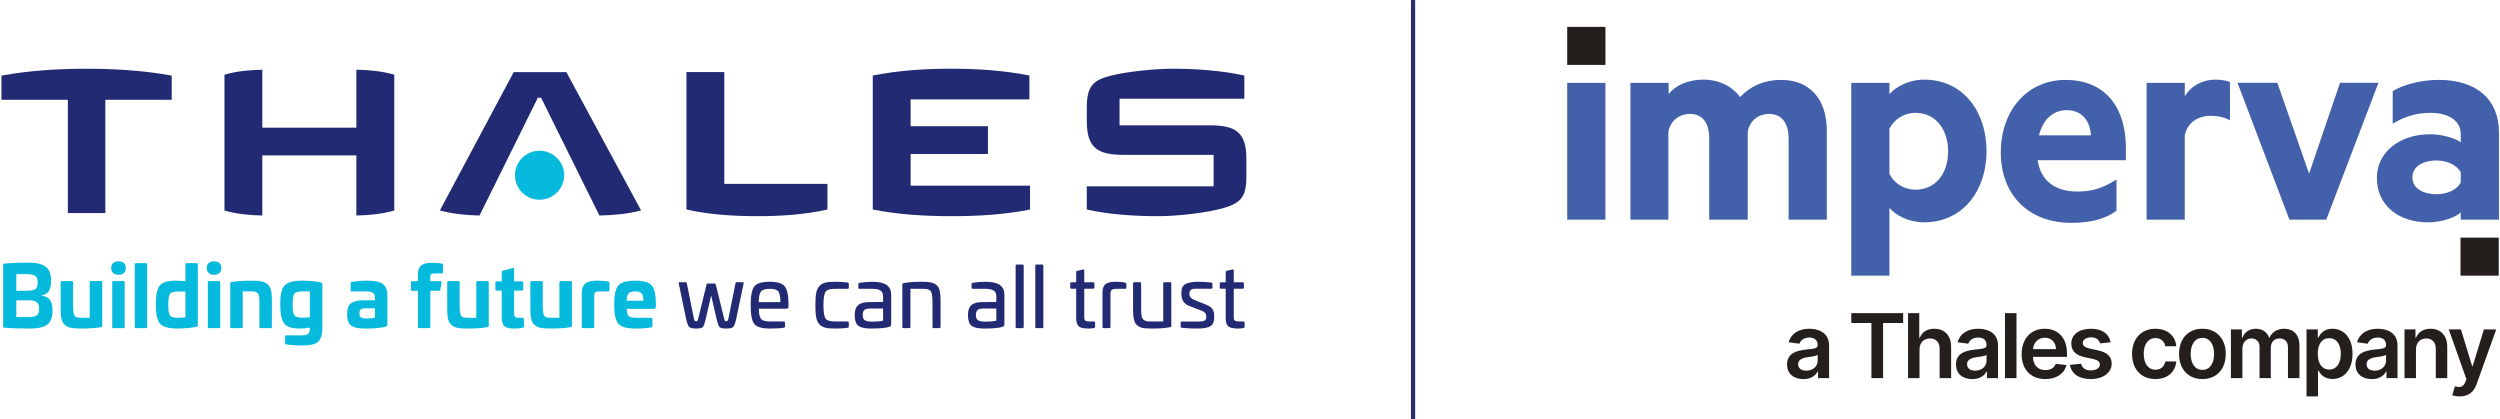
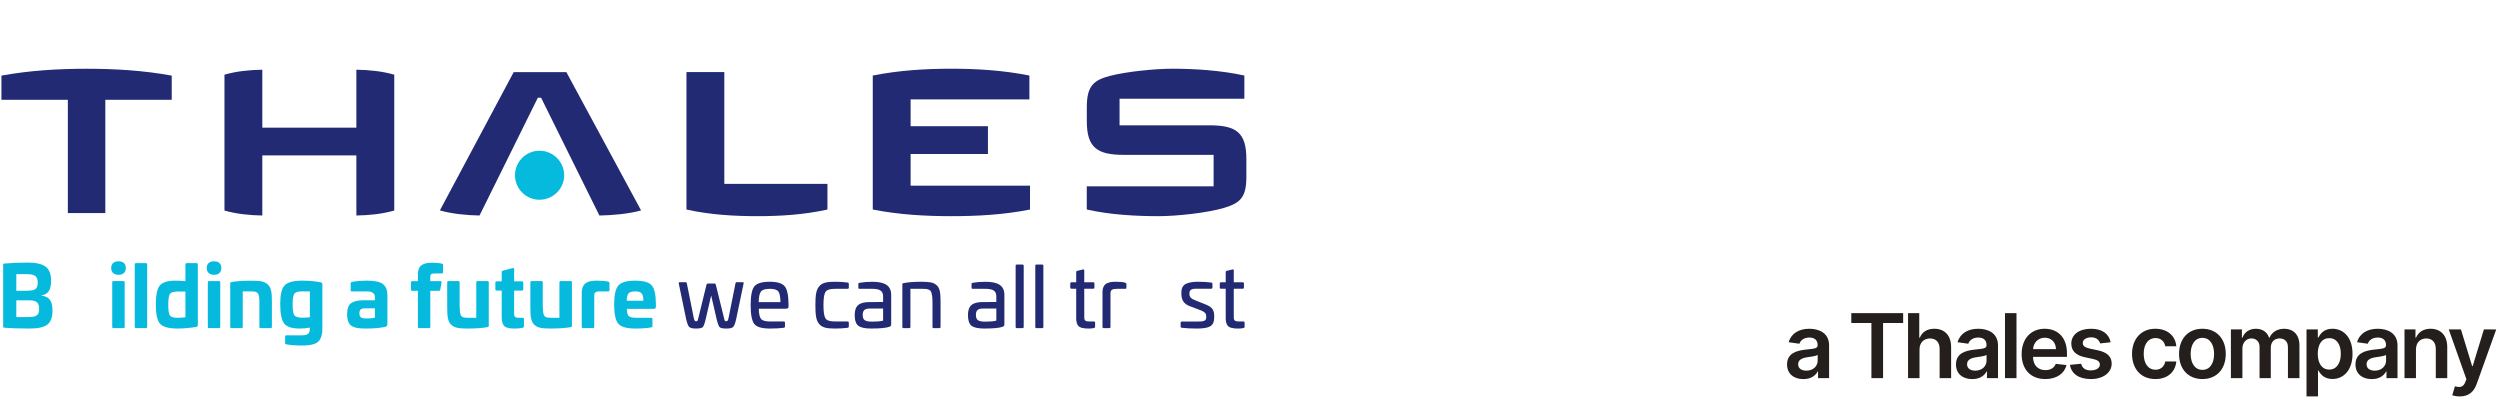
<svg xmlns="http://www.w3.org/2000/svg" version="1.2" viewBox="0 0 5973 1003" width="149" height="25">
  <title>Thales+Imperva-logos-v2</title>
  <style>
		.s0 { fill: #241e1d } 
		.s1 { fill: #4360ab } 
		.s2 { fill: #222a74 } 
		.s3 { fill: #06bade } 
		.s4 { fill: none;stroke: #2a2d6c;stroke-miterlimit:10;stroke-width: 10 } 
	</style>
  <g id="Layer 1">
    <g id="&lt;Group&gt;">
      <g id="&lt;Group&gt;">
        <g id="&lt;Group&gt;">
          <g id="&lt;Group&gt;">
-             <path id="&lt;Compound Path&gt;" class="s0" d="m3790.7 64.3h45.7v90.9h-91.4v-90.9zm2136 503.9h45.7v90.9h-91.4v-90.9z" />
-           </g>
+             </g>
        </g>
        <g id="&lt;Group&gt;">
          <g id="&lt;Group&gt;">
-             <path id="&lt;Compound Path&gt;" fill-rule="evenodd" class="s1" d="m4365.7 525.3h-91.3v-194.6c0-35.3-15.5-58.3-47-58.3-23.8 0-45 14.7-50.8 42.2v210.7h-92v-194.6c0-35.3-14.8-58.3-46.3-58.3-23.8 0-45.7 14.7-51.4 42.2v210.7h-90.7v-327.2h91.3v26.9c16.1-20.5 46.3-34.6 83-34.6 39.2 0 70.1 17.3 88.1 41.7 21.2-23.1 52.7-41 99-41 67.6 0 108.1 46.7 108.1 121zm-620.7-327.2h91.4v327.2h-91.4zm770.5 461h-91.3v-461h91.3v26.9c14.8-17.3 47-34.6 82.4-34.6 95.8 0 149.8 78.8 149.8 170.9 0 92.2-54.6 170.3-149.8 170.3-35.4 0-67.6-16.6-82.4-34.5zm140.3-297.1c0-52.5-29.6-92.2-78.5-92.2-27 0-50.8 16-61.8 37.8v108.2c11 22.4 35.4 37.8 61.8 37.8 49.5 0 78.5-39.7 78.5-91.6zm402.6 67.2v74.9c-27 19.9-63.7 28.8-108.1 28.8-99.7 0-168.5-64.6-168.5-168.3 0-102.5 65-173.5 154.4-173.5 95.8 0 144.7 65.9 144.7 162.6v29.4h-210.9c7.3 52.7 46.4 74.9 94.5 74.9 36 0 61.7-8.3 93.9-28.8zm-119-165.8c-30.2 0-56 19.2-66.3 60.2h124.2c-2-35.2-21.9-60.2-57.9-60.2zm390.4 24.3c-12.2-7-28.9-10.8-45.7-10.8-30.8 0-55.9 16-62.4 46.1v202.3h-91.3v-327.2h91.3v32c14.2-23.7 41.2-39.7 73.4-39.7 15.4 0 29.6 3.2 34.7 5.8zm113.2-89.7l75.9 217.1 74-217.1h91.9l-124.8 327.2h-88.1l-124.1-327.2zm438.6 123c0-31.4-27-51.2-73.3-51.2-32.8 0-63.6 9.6-89.4 26.2v-78.1c23.8-14.7 66.3-26.9 109.4-26.9 90.7 0 144.7 46.1 144.7 126.1v208.1h-91.4v-17.3c-10.9 10.9-43 23.7-79.1 23.7-66.2 0-121.5-37.8-121.5-106.3 0-62.1 55.3-104.3 127.3-104.3 29 0 60.5 9.6 73.3 19.2zm-115.7 103.1c0 28.8 29.6 40.3 57.9 40.3 25.7 0 50.1-10.9 57.8-28.8v-23.1c-8.3-17.3-32.1-28.8-57.8-28.8-29 0-57.9 12.2-57.9 40.4z" />
-           </g>
+             </g>
        </g>
        <g id="&lt;Group&gt;">
          <g id="&lt;Group&gt;">
            <path id="&lt;Compound Path&gt;" fill-rule="evenodd" class="s0" d="m4309.7 906.5c-22.2 0-39-12.1-39-35 0-26.3 21.6-33 44.3-35.5 20.5-2.2 28.8-2.5 28.8-10.4v-0.5c0-11.5-7-18-19.7-18-13.5 0-21.2 6.9-23.9 14.8l-25.7-3.6c6.1-21.3 24.9-32.2 49.4-32.2 22.2 0 47.3 9.3 47.3 40.1v78h-26.4v-16h-0.9c-5 9.7-15.9 18.3-34.2 18.3zm7.1-20.2c16.6 0 27.1-11 27.1-23.9v-13.8c-3.6 2.9-18 4.7-25.2 5.7-12.3 1.8-21.5 6.2-21.5 16.7 0 10.1 8.2 15.3 19.6 15.3zm107.5-113.9v-23.6h124v23.6h-48v131.8h-27.9v-131.8zm163.1 63.5v68.3h-27.4v-155.4h26.8v58.6h1.4c5.4-13.2 16.8-21.3 34.7-21.3 24.2 0 40.1 15.7 40.1 43.9v74.2h-27.5v-70c0-15.7-8.5-24.9-22.9-24.9-14.7 0-25.2 9.7-25.2 26.6zm126.2 70.6c-22.2 0-39-12.1-39-35 0-26.3 21.6-33 44.2-35.5 20.6-2.2 28.9-2.5 28.9-10.4v-0.5c0-11.5-7-18-19.8-18-13.4 0-21.1 6.9-23.9 14.8l-25.6-3.6c6.1-21.3 24.9-32.2 49.4-32.2 22.2 0 47.3 9.3 47.3 40.1v78h-26.4v-16h-0.9c-5 9.7-15.9 18.3-34.2 18.3zm7.1-20.2c16.6 0 27-11 27-23.9v-13.8c-3.5 2.9-17.9 4.7-25.2 5.7-12.2 1.8-21.4 6.2-21.4 16.7 0 10.1 8.2 15.3 19.6 15.3zm98.6-137.5v155.4h-27.5v-155.4zm68.9 157.6c-35.2 0-56.6-23.3-56.6-59.8 0-36 21.8-60.5 55.1-60.5 28.7 0 53.3 18 53.3 58.9v8.4h-81.2c0.2 20 12 31.6 29.8 31.6 11.8 0 20.9-5.1 24.6-15l25.7 2.9c-4.9 20.3-23.6 33.5-50.7 33.5zm-29.3-71.5h54.8c-0.2-15.9-10.8-27.4-26.6-27.4-16.4 0-27.4 12.5-28.2 27.4zm185.5-16.5l-25.1 2.8c-2.1-7.7-8.7-14.6-21.4-14.6-11.5 0-20.2 5.5-20.1 13.3-0.1 6.8 4.6 10.9 16.4 13.6l19.9 4.2c22 4.8 32.7 14.9 32.8 31.6-0.1 22-20.6 37.1-49.8 37.1-28.6 0-46.6-12.6-50-34l26.8-2.6c2.4 10.5 10.5 15.9 23.1 15.9 13.1 0 21.7-6 21.7-13.9 0-6.6-5-11-15.7-13.3l-19.8-4.2c-22.4-4.6-32.9-15.8-32.8-32.8-0.1-21.6 19-35.4 47.1-35.4 27.3 0 43.1 12.6 46.9 32.3zm107.1 88c-34.9 0-55.9-24.8-55.9-60.1 0-35.5 21.6-60.2 55.7-60.2 28.5 0 48.2 16.6 50.1 41.9h-26.3c-2.1-11.2-10.2-19.7-23.4-19.7-16.9 0-28.2 14.1-28.2 37.6 0 23.8 11 38.2 28.2 38.2 12.1 0 21.1-7.3 23.4-19.8h26.3c-2 24.8-20.7 42.1-49.9 42.1zm112.3 0c-34.1 0-55.8-24-55.8-60.1 0-36.1 21.7-60.2 55.8-60.2 34.2 0 55.9 24.1 55.9 60.2 0 36.1-21.7 60.1-55.9 60.1zm0.2-22c18.6 0 27.8-16.8 27.8-38.1 0-21.3-9.2-38.4-27.8-38.4-18.9 0-28.2 17.1-28.2 38.4 0 21.3 9.3 38.1 28.2 38.1zm68 19.8v-116.6h26.3v19.8h1.3c4.9-13.3 16.6-21.3 32.2-21.3 15.7 0 27 8.1 31.5 21.3h1.2c5.2-12.9 18.1-21.3 35-21.3 21.4 0 36.4 13.8 36.4 39.8v78.3h-27.5v-74c0-14.4-8.8-21-19.9-21-13.3 0-21.1 9.2-21.1 22.3v72.7h-26.9v-75.2c0-11.9-8-19.8-19.6-19.8-11.8 0-21.4 9.8-21.4 24.1v70.9zm180.8 43.7v-160.3h27v19.3h1.6c4.2-8.4 12.7-20.8 33.3-20.8 26.9 0 48.1 21.1 48.1 59.9 0 38.4-20.6 60.2-48 60.2-20.1 0-29.1-11.9-33.4-20.4h-1.1v62.1zm26.9-102c0 22.6 9.8 37.8 27.4 37.8 18.1 0 27.7-16 27.7-37.8 0-21.7-9.4-37.3-27.7-37.3-17.7 0-27.4 14.7-27.4 37.3zm129.2 60.6c-22.3 0-39-12.1-39-35 0-26.3 21.6-33 44.2-35.5 20.6-2.2 28.8-2.5 28.8-10.4v-0.5c0-11.5-7-18-19.7-18-13.4 0-21.2 6.9-23.9 14.8l-25.6-3.6c6-21.3 24.9-32.2 49.4-32.2 22.2 0 47.3 9.3 47.3 40.1v78h-26.4v-16h-0.9c-5 9.7-15.9 18.3-34.2 18.3zm7.1-20.2c16.5 0 27-11 27-23.9v-13.8c-3.6 2.9-18 4.7-25.2 5.7-12.3 1.8-21.4 6.2-21.4 16.7 0 10.1 8.1 15.3 19.6 15.3zm98.5-50.4v68.3h-27.4v-116.6h26.2v19.8h1.4c5.3-12.9 17.3-21.3 34.7-21.3 24.1 0 40 15.9 39.9 43.9v74.2h-27.4v-70c0-15.5-8.5-24.9-22.7-24.9-14.5 0-24.7 9.7-24.7 26.6zm104.7 112c-7.5 0-14.2-1.4-17.9-2.9l6.4-21.4c12 3.5 20 2.6 25.1-10.7l2.3-6.3-42.2-119h29.1l26.9 88h1.2l26.9-88 29.4 0.2-46.8 130.5c-6.6 18.6-19 29.6-40.4 29.6z" />
          </g>
        </g>
      </g>
      <g id="Vector Smart Object 00000093875568390497156360000015584696175040509316 ">
        <g id="&lt;Group&gt;">
          <g id="&lt;Group&gt;">
            <path id="&lt;Path&gt;" class="s2" d="m2977.8 423.1c0 47.9-13.9 62-52.1 73.6-41.3 12.5-114.7 20.2-158.4 20.2-51.7 0-116.1-3.3-171.1-16v-55.3h303.3v-75.3h-214.6c-64.6 0-88.6-17.8-88.6-80.7v-33c0-49.6 14.7-64.6 55-75.1 40.6-10.4 107.1-17.2 150.5-17.2 52.7 0 116.1 4.1 171.2 16.3v55.4h-298.4v63.6h214.7c64.5 0 88.5 17.4 88.5 80.5z" />
            <path id="&lt;Path&gt;" class="s2" d="m2460.5 501c-62.8 12.5-126.1 15.9-187.4 15.9-61.3 0-125.7-3.4-188.6-15.9v-320.4c62.9-12.5 126.5-16.3 187.8-16.3 61.3 0 123.9 3.8 186.7 16.3v57.1h-284v64.1h184.9v66.5h-184.9v75.6h285.5z" />
            <path id="&lt;Path&gt;" class="s2" d="m1976.1 501c-56.4 12.6-113.3 15.9-168 15.9-54.6 0-112.7-3.3-169.1-15.9v-328.7h90.5v267.3h246.6z" />
            <path id="&lt;Path&gt;" class="s2" d="m1530.5 503.1c-30.2 8.6-70.1 11.7-99.7 12.2l-139.4-281.6h-7.8l-139.4 281.6c-29.7-0.5-64.7-3.6-94.8-12.2l176.5-330.7h125.9z" />
            <path id="&lt;Path&gt;" class="s3" d="m1346.6 419c0 32.4-26.7 58.6-59 58.6-32.4 0-58.6-26.3-58.6-58.6 0-32.3 26.2-58.6 58.6-58.6 32.3 0 59 26.2 59 58.6z" />
            <path id="&lt;Path&gt;" class="s2" d="m940.3 503.4c-28.9 8.3-59.8 11.4-90.6 11.9v-143.7h-224.9v143.7c-30.7-0.5-61.6-3.6-90.5-11.9v-324.8c28.9-8.4 59.8-11.4 90.5-11.9v138.6h224.9v-138.6c30.8 0.5 61.7 3.5 90.6 11.9z" />
            <path id="&lt;Path&gt;" class="s2" d="m408.2 238.6h-158.8v270.9h-89.6v-270.9h-158.8v-57.8c68.3-12.5 137.1-16.4 203.8-16.4 66.7 0 135.2 3.9 203.4 16.4z" />
            <path id="&lt;Compound Path&gt;" fill-rule="evenodd" class="s3" d="m106.7 637.6c8.6 6.4 13 17.7 13 33.5 0 21.9-6.4 32.2-22.7 35.2v0.6c19.3 2.4 26.1 13.6 26.1 36.1 0 15.9-4.2 27.1-12.6 33.4-8.5 6.2-22.3 9.2-41.6 9.2-23.7 0-44-0.6-60.8-2-2.1-0.2-3-1-3-2.8v-147.8c0-2.2 0.6-2.6 3-2.8 16.2-1.4 34.9-2.3 56-2.3 19.9 0 33.9 3.3 42.6 9.7zm-70.1 17.9v39.9h20.4c11.9 0 20.2-1.2 24.4-3.6 4.2-2.6 6.4-7.8 6.4-15.9 0-15.8-7.4-20.4-26.9-20.4zm0 62.6v40h30.1c17.9 0 24.5-4.6 24.5-19.3 0-15.9-7.4-20.7-24.3-20.7z" />
-             <path id="&lt;Path&gt;" class="s3" d="m239.2 672.1c1.8 0 2.8 1.1 2.8 3.1v103.6c0 2.4-0.6 2.8-2.8 3.4-11.8 2.2-27.9 3.4-48.2 3.4-20.3 0-30.5-1.6-38.5-8.8-7.9-7.3-9.9-18.5-9.9-39.6v-62c0-2 1-3.1 3.2-3.1h23.7c1.8 0 2.8 1.1 2.8 3.1v54.4q0 14.7 1.9 21.1c2.4 8 6.2 9.2 19.8 9.2h18.1v-84.7q0-3.1 3-3.1z" />
            <path id="&lt;Compound Path&gt;" class="s3" d="m292.7 672.1q3 0 3 3.1v106.2c0 2.2-1 3.2-3 3.2h-23.8c-2 0-3-1-3-3.2v-106.2q0-3.1 3-3.1zm5.7-31.3c0 10.3-6.3 16.3-17.3 16.3-11.2 0-17.7-6-17.7-16.3 0-10.2 6.5-16 17.7-16 11 0 17.3 5.8 17.3 16z" />
            <path id="&lt;Path&gt;" class="s3" d="m346.5 629.2q3 0 3 3v149.2c0 2.2-1 3.2-3 3.2h-23.7c-2.1 0-3-1-3-3.2v-149.2c0-2 0.9-3 3-3z" />
            <path id="&lt;Compound Path&gt;" fill-rule="evenodd" class="s3" d="m467.6 629.2c2 0 3 1 3 3.2v144.4c0 3-1.4 4.6-4.2 5-16.1 2.6-30.8 3.8-44.2 3.8-21.1 0-34.9-3.8-41.8-11.4-6.8-7.7-10.2-22.9-10.2-45.6 0-22.5 3-37.8 9.2-45.6 6.2-7.8 18.5-11.9 36.8-11.9q13.5 0 24.7 1.2v-39.9c0-2.2 1-3.2 3-3.2zm-26.7 67.9h-18.1c-9.9 0-16.3 2-18.9 5.8-2.6 3.8-4 12.2-4 25.5q0 19 3.6 25.3c2.6 4.2 8.6 6.2 18.1 6.2 7.2 0 13.6-0.4 19.3-1.4z" />
            <path id="&lt;Compound Path&gt;" class="s3" d="m521.2 672.1q3 0 3 3.1v106.2c0 2.2-1 3.2-3 3.2h-23.7c-2 0-3-1-3-3.2v-106.2q0-3.1 3-3.1zm5.6-31.3c0 10.3-6.2 16.3-17.3 16.3-11.2 0-17.6-6-17.6-16.3 0-10.2 6.4-16 17.6-16 11.1 0 17.3 5.8 17.3 16z" />
            <path id="&lt;Path&gt;" class="s3" d="m637.7 680c8 7.2 10 18.4 10 39.3v62.1c0 2.2-1 3.2-3.2 3.2h-23.7c-2 0-3-1-3-3.2v-54.4c0-15.1-0.2-21.5-4-25.7-3.4-4.2-7-4.5-17.5-4.5h-18.3v84.6c0 2.2-1 3.2-3 3.2h-23.9c-2 0-3-1-3-3.2v-103.8c0-2.4 1-2.6 3-3.1 10.3-2.1 26.1-3.3 48-3.3 20.3 0 30.8 1.6 38.6 8.8z" />
            <path id="&lt;Compound Path&gt;" fill-rule="evenodd" class="s3" d="m764.2 675c2.8 0.4 4.2 2 4.2 5v102.2c0 13-1 20.9-5 28.3-5.2 10.9-18.7 15.7-44.2 15.7-13.8 0-26.3-1-37.1-2.8-1.8-0.2-2.8-1.5-2.8-3.3v-15.2c0-2 1-3 2.8-3h34.5c17.5 0 21.9-3.8 21.9-17.3v-1.2c-7.8 1.4-16.1 2.2-24.5 2.2-18.3 0-30.5-4-36.9-12-6.3-8.1-9.5-23.7-9.5-46.8 0-22.1 3.4-37 10.5-44.4 7-7.4 20.8-11.3 41.9-11.3 15.5 0 30.3 1.2 44.2 3.9zm-25.7 21.8h-19.9c-9.2 0-15.1 2.1-17.7 6.3-2.4 4.2-3.6 12.4-3.6 25.1 0 13 1.4 21.7 4 25.7 2.9 3.8 9.3 5.8 19.3 5.8 7.5 0 13.3-0.4 17.9-1.2z" />
            <path id="&lt;Compound Path&gt;" fill-rule="evenodd" class="s3" d="m913.6 679.6c6.9 5.6 10.3 14.2 10.3 26.1v69.5c0 3.2-1.4 5.2-4.4 6.2-12.3 2.8-27.5 4.2-45.6 4.2-16.9 0-25.3-0.8-34.2-5.4-8.6-4.8-12-13.9-12.2-29.3 0.2-12.9 3.4-21.5 9.8-26.2 6.7-4.6 17.1-6.8 31.3-6.8h25.5v-7.2c0-9.2-6.2-13.9-18.8-13.9h-36.4c-2.2 0-2.8-0.6-2.8-3v-16.4c0-2.2 0.6-2.6 2.8-3.3 10.3-2 22.3-3 36.4-3 18.7 0 31.5 2.8 38.3 8.5zm-19.5 57.6h-23c-10.5 0-14.1 3.2-14.1 12 0 9.5 4.2 12.3 17.1 12.3 8.6 0 15.2-0.6 20-2z" />
            <path id="&lt;Path&gt;" class="s3" d="m1053.8 630.2c2.2 0.4 3.2 1.6 3.2 3.8v16.6c0 2.3-1.2 3.3-3.4 3.3h-15.9c-8.2 0-11.2 1.4-11.2 7.8v10.6h24.5c2 0 2.8 1.3 2.4 3.4l-3 16.9c-0.4 1.8-1.6 2.8-3.4 2.8h-20.5v86c0 2.2-1 3.2-3 3.2h-23.7c-2 0-3-1-3-3.2v-86h-13.1c-2.2 0-3.4-1-3.4-3v-17.1c0-2 1.2-3 3.4-3h13.1v-15.8c0-12.1 3.8-19.9 11-23.7 7.2-3.8 13.9-4.6 24.3-4.6 7.5 0 14.7 0.6 21.7 2z" />
            <path id="&lt;Path&gt;" class="s3" d="m1163.5 672.1c1.8 0 2.8 1.1 2.8 3.1v103.6c0 2.4-0.6 2.8-2.8 3.4-11.9 2.2-27.9 3.4-48.2 3.4-20.3 0-30.6-1.6-38.6-8.8-7.8-7.3-9.8-18.5-9.8-39.6v-62c0-2 1-3.1 3.2-3.1h23.7c1.8 0 2.8 1.1 2.8 3.1v54.4q0 14.7 1.8 21.1c2.4 8 6.2 9.2 19.9 9.2h18.1v-84.7q0-3.1 3-3.1z" />
            <path id="&lt;Path&gt;" class="s3" d="m1223.7 641c2.2-0.6 3.2 0.4 3.2 3v28.7h18.5c2.2 0 3.4 1 3.4 3.1v16c0 2-1.2 3-3.4 3h-18.5v54.9c0 8.2 2.8 10.2 11.9 10.2h8.2c2.2 0 3.4 1 3.4 3v17.1c0 2.2-1 3.4-3.2 3.8-6 1.2-11.6 1.8-17.1 1.8-8.6 0-12.2 0-18.8-1.8-9.5-2.6-13.3-8.8-14.1-24.1v-64.9h-11.8c-2.3 0-3.3-1-3.3-3v-16c0-2.1 1-3.1 3.3-3.1h11.8v-22.3c0-1.8 1-2.8 2.8-3.2z" />
            <path id="&lt;Path&gt;" class="s3" d="m1362.3 672.1c1.8 0 2.8 1.1 2.8 3.1v103.6c0 2.4-0.6 2.8-2.8 3.4-11.9 2.2-27.9 3.4-48.2 3.4-20.3 0-30.5-1.6-38.6-8.8-7.8-7.3-9.8-18.5-9.8-39.6v-62c0-2 1-3.1 3.2-3.1h23.7c1.8 0 2.8 1.1 2.8 3.1v54.4q0 14.7 1.8 21.1c2.4 8 6.3 9.2 19.9 9.2h18.1v-84.7q0-3.1 3-3.1z" />
            <path id="&lt;Path&gt;" class="s3" d="m1451.7 673.3c2.2 0.7 3.2 1.9 3.2 4.1v16.4c0 2-1.2 3-3.4 3h-18.9c-11.1 0-14.1 2-14.1 10.3v74.3c0 2.2-1 3.2-3 3.2h-23.9c-2 0-3-1-3-3.2v-81.9c0-9.7 3.2-16.9 7.5-20.9 7.4-6.3 17.6-7.5 28.9-7.5 11.4 0 20.2 0.8 26.7 2.2z" />
            <path id="&lt;Compound Path&gt;" fill-rule="evenodd" class="s3" d="m1555.9 682.4c6.6 7.4 9.8 22.3 10 44.6v6.2c0 4-1.4 5.4-6.4 5.4h-63.1c0.3 8.8 1.7 14.7 4.7 17.3 3 2.6 9 4 18.1 4h35.5q3 0 3 3v16.7c0 1.8-1 3-2.8 3.2-9.1 1.8-21.7 2.8-38.4 2.8q-30.4 0-40.3-11.4c-6.7-7.7-10.1-22.9-10.1-45.8 0-23.1 3.4-38.4 10.1-45.8q9.9-11.5 40.3-11.5c19.9 0 33 3.8 39.4 11.3zm-59.7 36.7h39.8c-0.2-17.5-4.8-22.3-19.5-22.3-15.2 0-20.1 4.8-20.3 22.3z" />
            <path id="&lt;Path&gt;" class="s2" d="m1773.2 674.8c2.2 0 2.6 0.5 2.4 3.2l-17.7 84.9c-2.2 9.8-4.6 16.3-7.2 18.9-2.6 2.6-8 3.8-16.3 3.8-8.6 0-14-1.2-16.2-3.4-2.2-2.4-4.6-8.8-7.1-19.3l-13-56.2-13.1 56.2c-2.4 10.5-4.8 16.9-7 19.3-2.2 2.2-7.6 3.4-16.3 3.4-8 0-13.4-1.2-16.2-3.8-2.6-2.6-5-9.1-7.3-18.9l-17.6-84.9c-0.2-2.7 0.2-3.2 2.4-3.2h14.6c1 0 1.8 1 2.4 3.2l16.5 82.5c1.6 6.6 2.4 7.6 5.4 7.6 3.5 0 3.8-0.6 5.5-7.6l19.4-79.3c0.6-2.2 1.4-3.2 2.9-3.2h16.8c1.4 0 2.2 1 2.8 3.2l19.5 79.3c1.6 7 2 7.6 5.4 7.6 3 0 3.8-1 5.4-7.6l16.5-82.5c0.6-2.7 1-3.2 2.6-3.2z" />
            <path id="&lt;Compound Path&gt;" fill-rule="evenodd" class="s2" d="m1873.8 684.4c5.8 7 9.1 21.1 9.2 42.4v5.8c0 4.2-1.4 5.6-7.2 5.6h-63.8c0.2 12.3 2 20.5 5.4 24.5 3.4 4 10.6 6 21.3 6h32.9q3 0 3 3v8.9c0 1.8-1 3-2.8 3.2-8.8 1.2-20.1 1.8-33.5 1.8-18.7 0-31.1-3.6-37-10.8-5.8-7.5-8.8-22.3-8.8-45 0-22.7 3-37.6 8.8-45 5.9-7.4 18.3-11.1 37-11.1 17.8 0 29.7 3.7 35.5 10.7zm-56.6 12.6c-3.4 4.2-5.2 12.7-5.5 25.5h52.1c-0.2-13-2-21.4-5.2-25.7-3.3-4.2-10.1-6.2-20.3-6.2-10.7 0-17.7 2.2-21.1 6.4z" />
            <path id="&lt;Path&gt;" class="s2" d="m2024.4 675.6c1.9 0.1 2.8 1.4 2.8 3.4v8.6q0.1 3-3 3h-30.3c-11.8 0-19.2 2.4-22.5 7.4-3.2 5.1-4.8 15.5-4.8 31.8 0 16 1.6 26.5 4.8 31.5 3.3 5 10.7 7.4 22.5 7.4h30.3q3.1 0 3 3.1v8.6c0 2-0.9 3.2-2.8 3.4-8.8 1.2-19 1.8-30.5 1.8-20 0-30.7-2.4-38-11.3-7-8.8-8.6-21-8.6-44.5 0-23.5 1.6-35.8 8.6-44.6 7.3-9 18-11.5 38-11.5 11.5 0 21.7 0.7 30.5 1.9z" />
            <path id="&lt;Compound Path&gt;" fill-rule="evenodd" class="s2" d="m2128.5 705.3v70.3c0 2.8-1.2 4.6-3.8 5.6-7.9 3-22.8 4.4-44.6 4.4-14.1 0-24.1-2.2-29.9-6.4-5.9-4.4-8.9-13.1-8.9-25.9 0-23.1 11.5-31 35.6-31l32.3-0.2v-13.4c0-12.7-7.4-18.1-26.1-18.1h-30.1c-2.4 0-3-0.6-3-3v-8.2c0-2.3 0.6-2.6 2.8-3.2 9.4-1.6 19.7-2.4 30.3-2.4 31.3 0 45.4 9.6 45.4 31.5zm-19.3 32.5h-31.9c-11.5 0-16.9 4-16.9 15.1 0 12.8 6 16.2 23.1 16.2 11 0 19.5-0.8 25.7-2.4z" />
            <path id="&lt;Path&gt;" class="s2" d="m2222.7 675.2c5.2 0.8 9.8 2.8 13.8 6.2 8.1 6.4 10.1 17.6 10.1 39.3v60.9c0 2-1.2 3-3.5 3h-12.8c-2 0-3-1-3-3v-59.2c0-12.3-1.4-19.7-3.2-24.4-1-2.4-2.6-4-5-5-4.9-2.2-8.1-2.4-17.1-2.4h-27.5v91q0 3-3.1 3h-13.2q-3 0-3-3v-101.4c0-2.6 1-2.8 3-3.2 11-2.3 25.1-3.3 41.8-3.3 9.8 0 17.4 0.4 22.7 1.5z" />
            <path id="&lt;Compound Path&gt;" fill-rule="evenodd" class="s2" d="m2399.2 705.3v70.3c0 2.8-1.2 4.6-3.8 5.6-7.8 3-22.7 4.4-44.6 4.4-14.1 0-24.1-2.2-29.9-6.4-5.8-4.4-8.8-13.1-8.8-25.9 0-23.1 11.4-31 35.5-31l32.3-0.2v-13.4c0-12.7-7.4-18.1-26.1-18.1h-30.1c-2.4 0-3-0.6-3-3v-8.2c0-2.3 0.6-2.6 2.8-3.2 9.4-1.6 19.7-2.4 30.3-2.4 31.3 0 45.4 9.6 45.4 31.5zm-19.3 32.5h-31.9c-11.5 0-16.9 4-16.9 15.1 0 12.8 6 16.2 23.1 16.2 11.1 0 19.5-0.8 25.7-2.4z" />
            <path id="&lt;Path&gt;" class="s2" d="m2442.4 632.6q3 0 3 3v146q0 3-3 3h-13.3q-3 0-3-3v-146q0-3 3-3z" />
            <path id="&lt;Path&gt;" class="s2" d="m2489.4 632.6q3 0 3 3v146q0 3-3 3h-13.3q-3 0-3-3v-146q0-3 3-3z" />
            <path id="&lt;Path&gt;" class="s2" d="m2586.8 644.4c2.2-0.6 3.4 0.2 3.4 2.6v28h21.1c2.2 0 3.2 1 3.2 3v9.4c0 2-1 3-3.2 3h-21.1v67.5c0 8.8 2.4 10.8 13.1 10.8h9.6c2.2 0 3.2 1 3.2 2.9v9.6c0 1.8-1 2.8-3 3.2-3.2 0.8-7 1.2-11.3 1.2-7.8 0-10.4 0-17-1.6-8.9-2.2-13.1-7.6-13.9-21.3v-72.3h-11.2q-3 0-3-3v-9.4q0-3 3-3h11.2v-24.2c0-1.7 0.8-2.8 2.6-3.2z" />
            <path id="&lt;Path&gt;" class="s2" d="m2688 676c2 0.5 3 1.8 3 3.4v8.4c0 2.2-1 3-3.2 2.8h-17.5c-13.8 0-17.4 2.2-17.4 11.3v79.7c0 2-1 3-3 3h-13.1q-3 0-3-3v-84.4c0-8.6 3.6-15 7.6-18 2.2-1.6 4.8-2.8 8-3.6 6.5-1.9 9.9-1.9 16.1-1.9 10.9 0 18.3 0.8 22.5 2.3z" />
-             <path id="&lt;Path&gt;" class="s2" d="m2795.2 674.8q3.1 0 3.1 3v101.6c0 2.4-1.1 2.6-3.1 3-11.2 2.2-25 3.2-41.7 3.2-9.9 0-17.5-0.4-22.7-1.2-5.2-1-9.9-3-13.9-6.4-8-6.6-10-17.9-10-39.6v-60.6c0-2 1.2-3 3.4-3h12.9q3 0 3 3v59.2c0 15.3 0.8 23.1 5.4 27.3 4.8 4 8.6 4.4 19.9 4.4h27.5v-90.9q0-3 3-3z" />
            <path id="&lt;Path&gt;" class="s2" d="m2893.9 675.6c1.8 0.1 2.8 1.4 2.8 3.2v8.6q0 3-3.1 3h-37.3c-9.8 0-14.6 3.4-14.6 10.5v2.6c0 6.2 4.2 11 12.4 14l26.7 10.7c16.7 6.4 20.1 14.8 20.1 28.3v2.2c0 10.6-3.2 17.9-9.5 21.5-6.2 3.6-16.4 5.4-31.1 5.4q-21.3 0-36.7-1.8c-2-0.2-3-1.2-3-3v-8.9c0-2 1-3 3-3h37.1c16.3 0 21.1-1.8 21.1-10.4v-2.4c0-6.2-2.8-9.7-11.6-13.5l-28.5-10.8c-12.9-5-19.3-14.5-19.3-28.7v-4.2c0-10.7 4.4-17.7 12.4-20.9 8.3-3.2 16.1-4.3 28.3-4.3q15.7 0 30.8 1.9z" />
            <path id="&lt;Path&gt;" class="s2" d="m2944.3 644.4c2.2-0.6 3.4 0.2 3.4 2.6v28h21.1c2.2 0 3.2 1 3.2 3v9.4c0 2-1 3-3.2 3h-21.1v67.5c0 8.8 2.4 10.8 13 10.8h9.7c2.2 0 3.2 1 3.2 2.9v9.6c0 1.8-1 2.8-3 3.2-3.2 0.8-7.1 1.2-11.3 1.2-7.8 0-10.4 0-17-1.6-8.9-2.2-13.1-7.6-13.9-21.3v-72.3h-11.2q-3 0-3-3v-9.4q0-3 3-3h11.2v-24.2c0-1.7 0.8-2.8 2.6-3.2z" />
          </g>
        </g>
      </g>
-       <path id="&lt;Path&gt;" class="s4" d="m3376.4 0.1v1003" />
    </g>
  </g>
</svg>